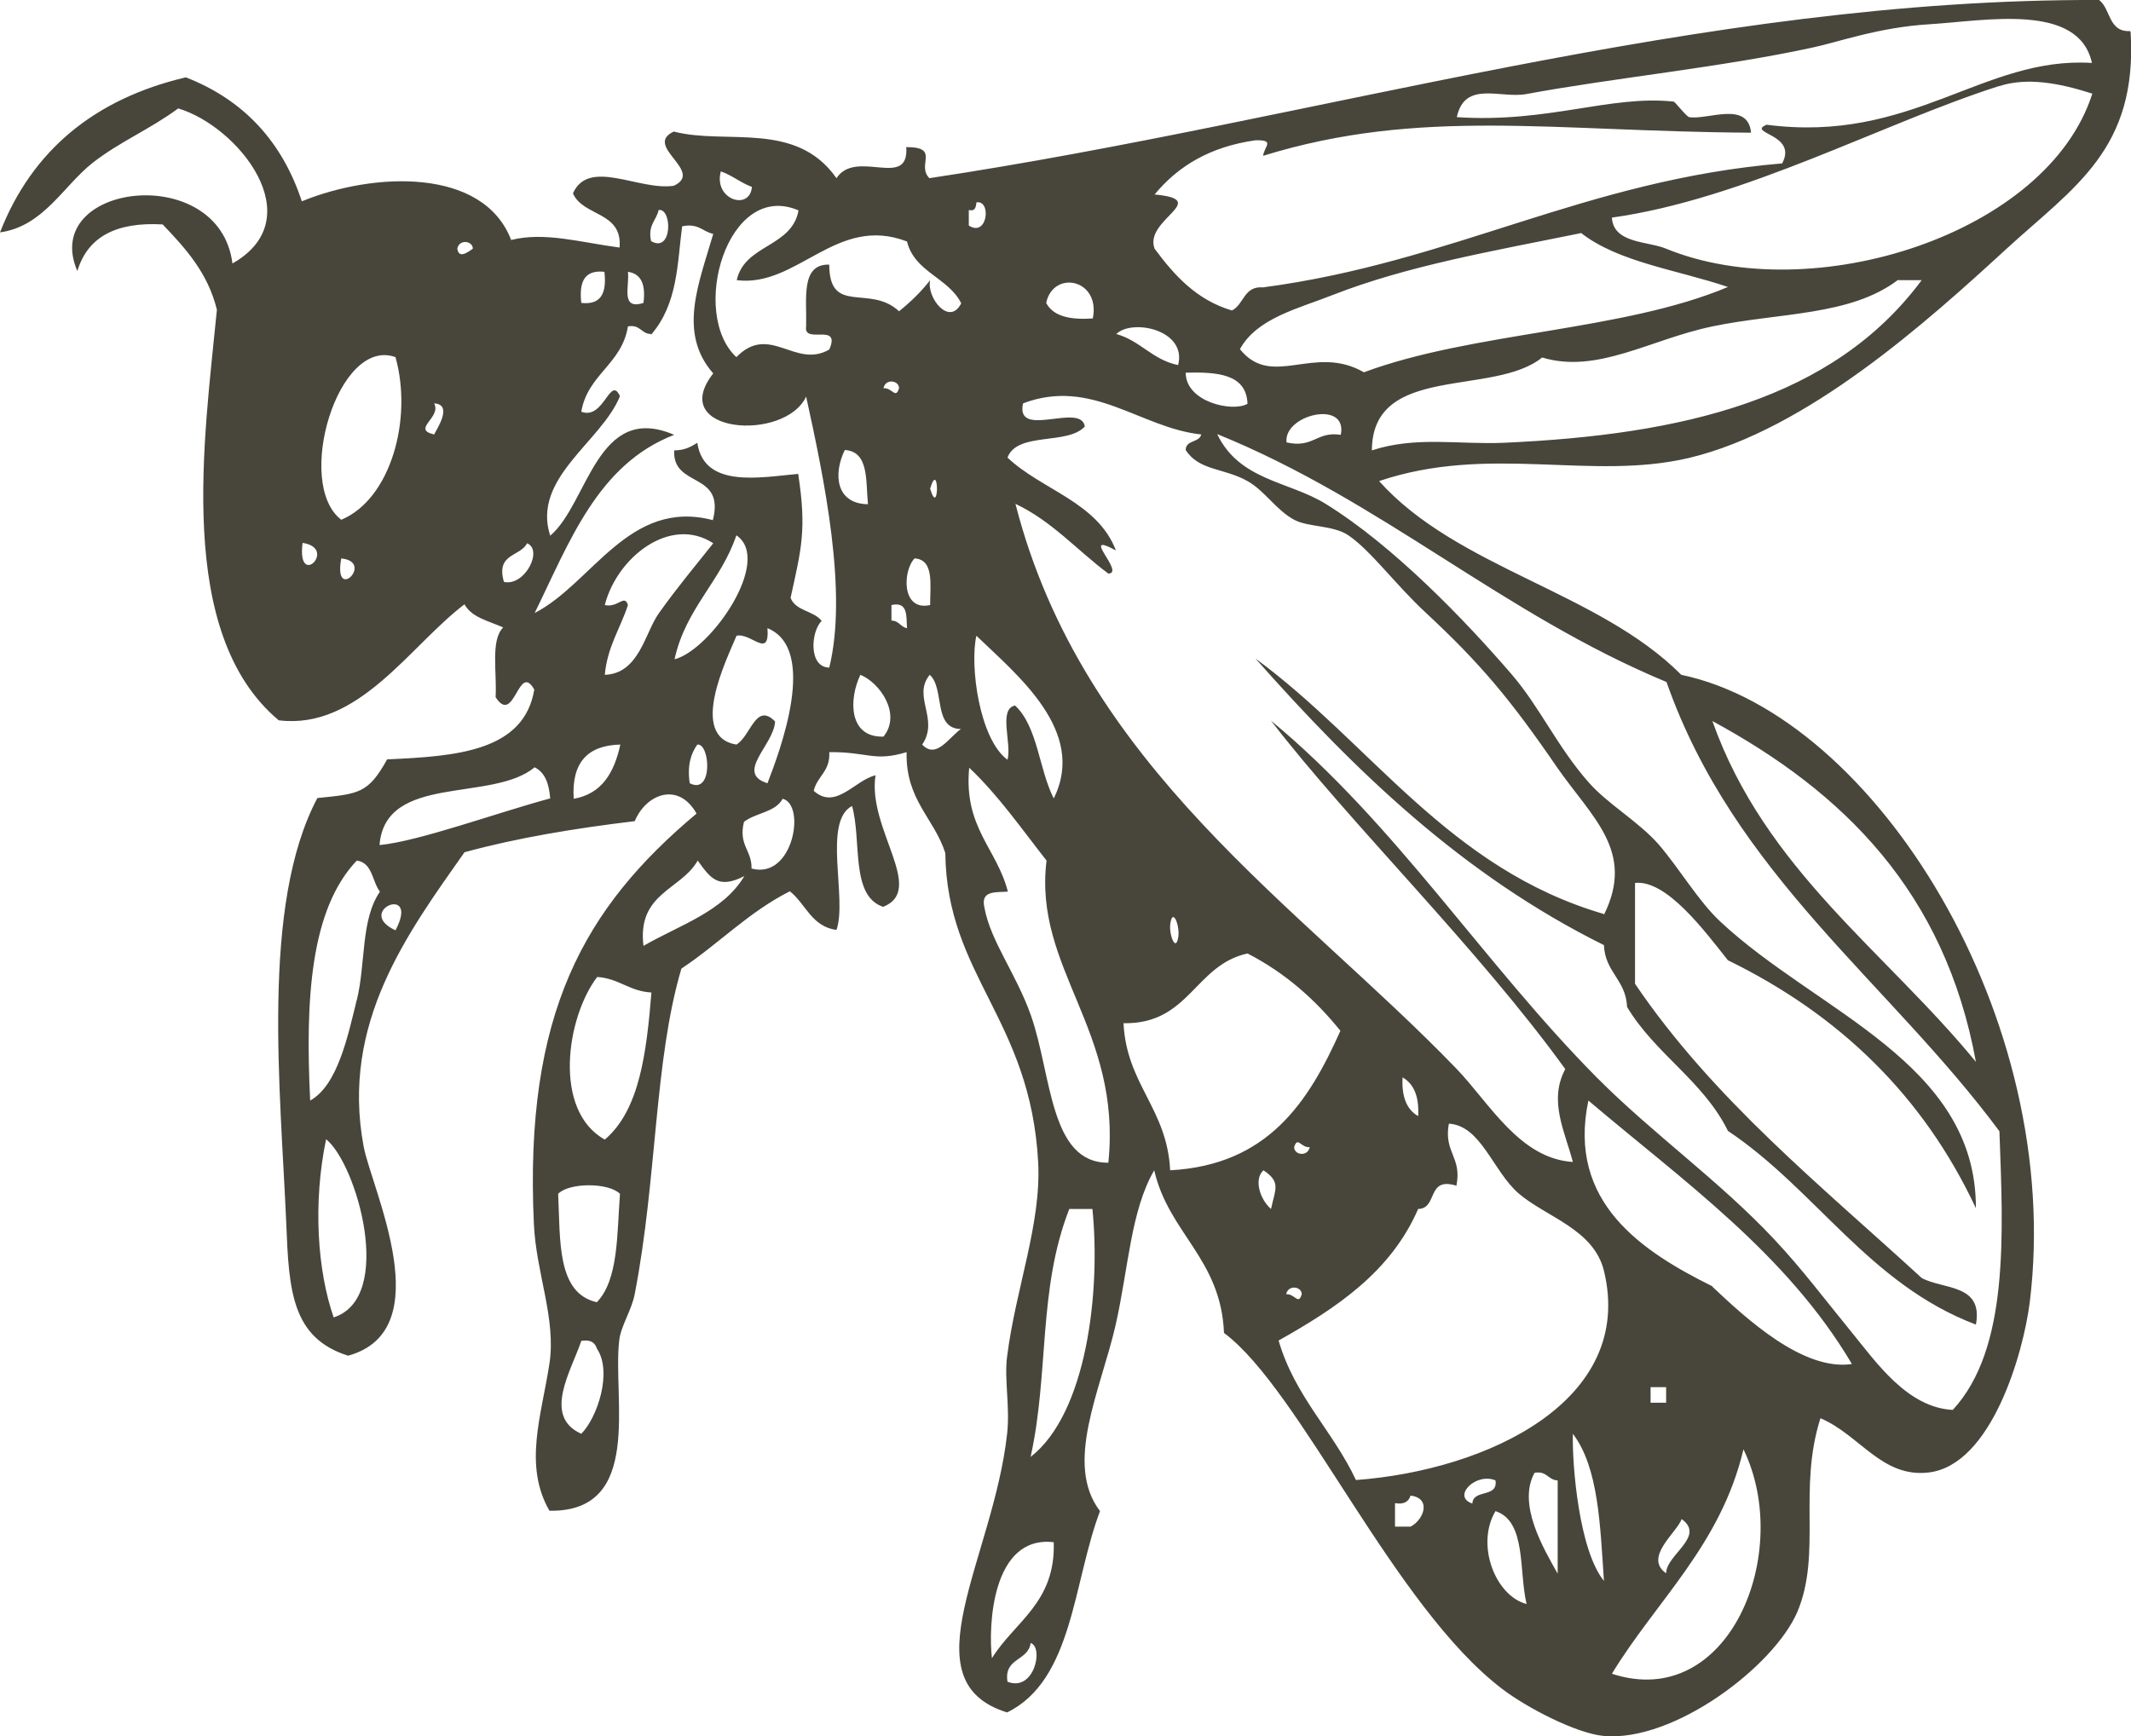
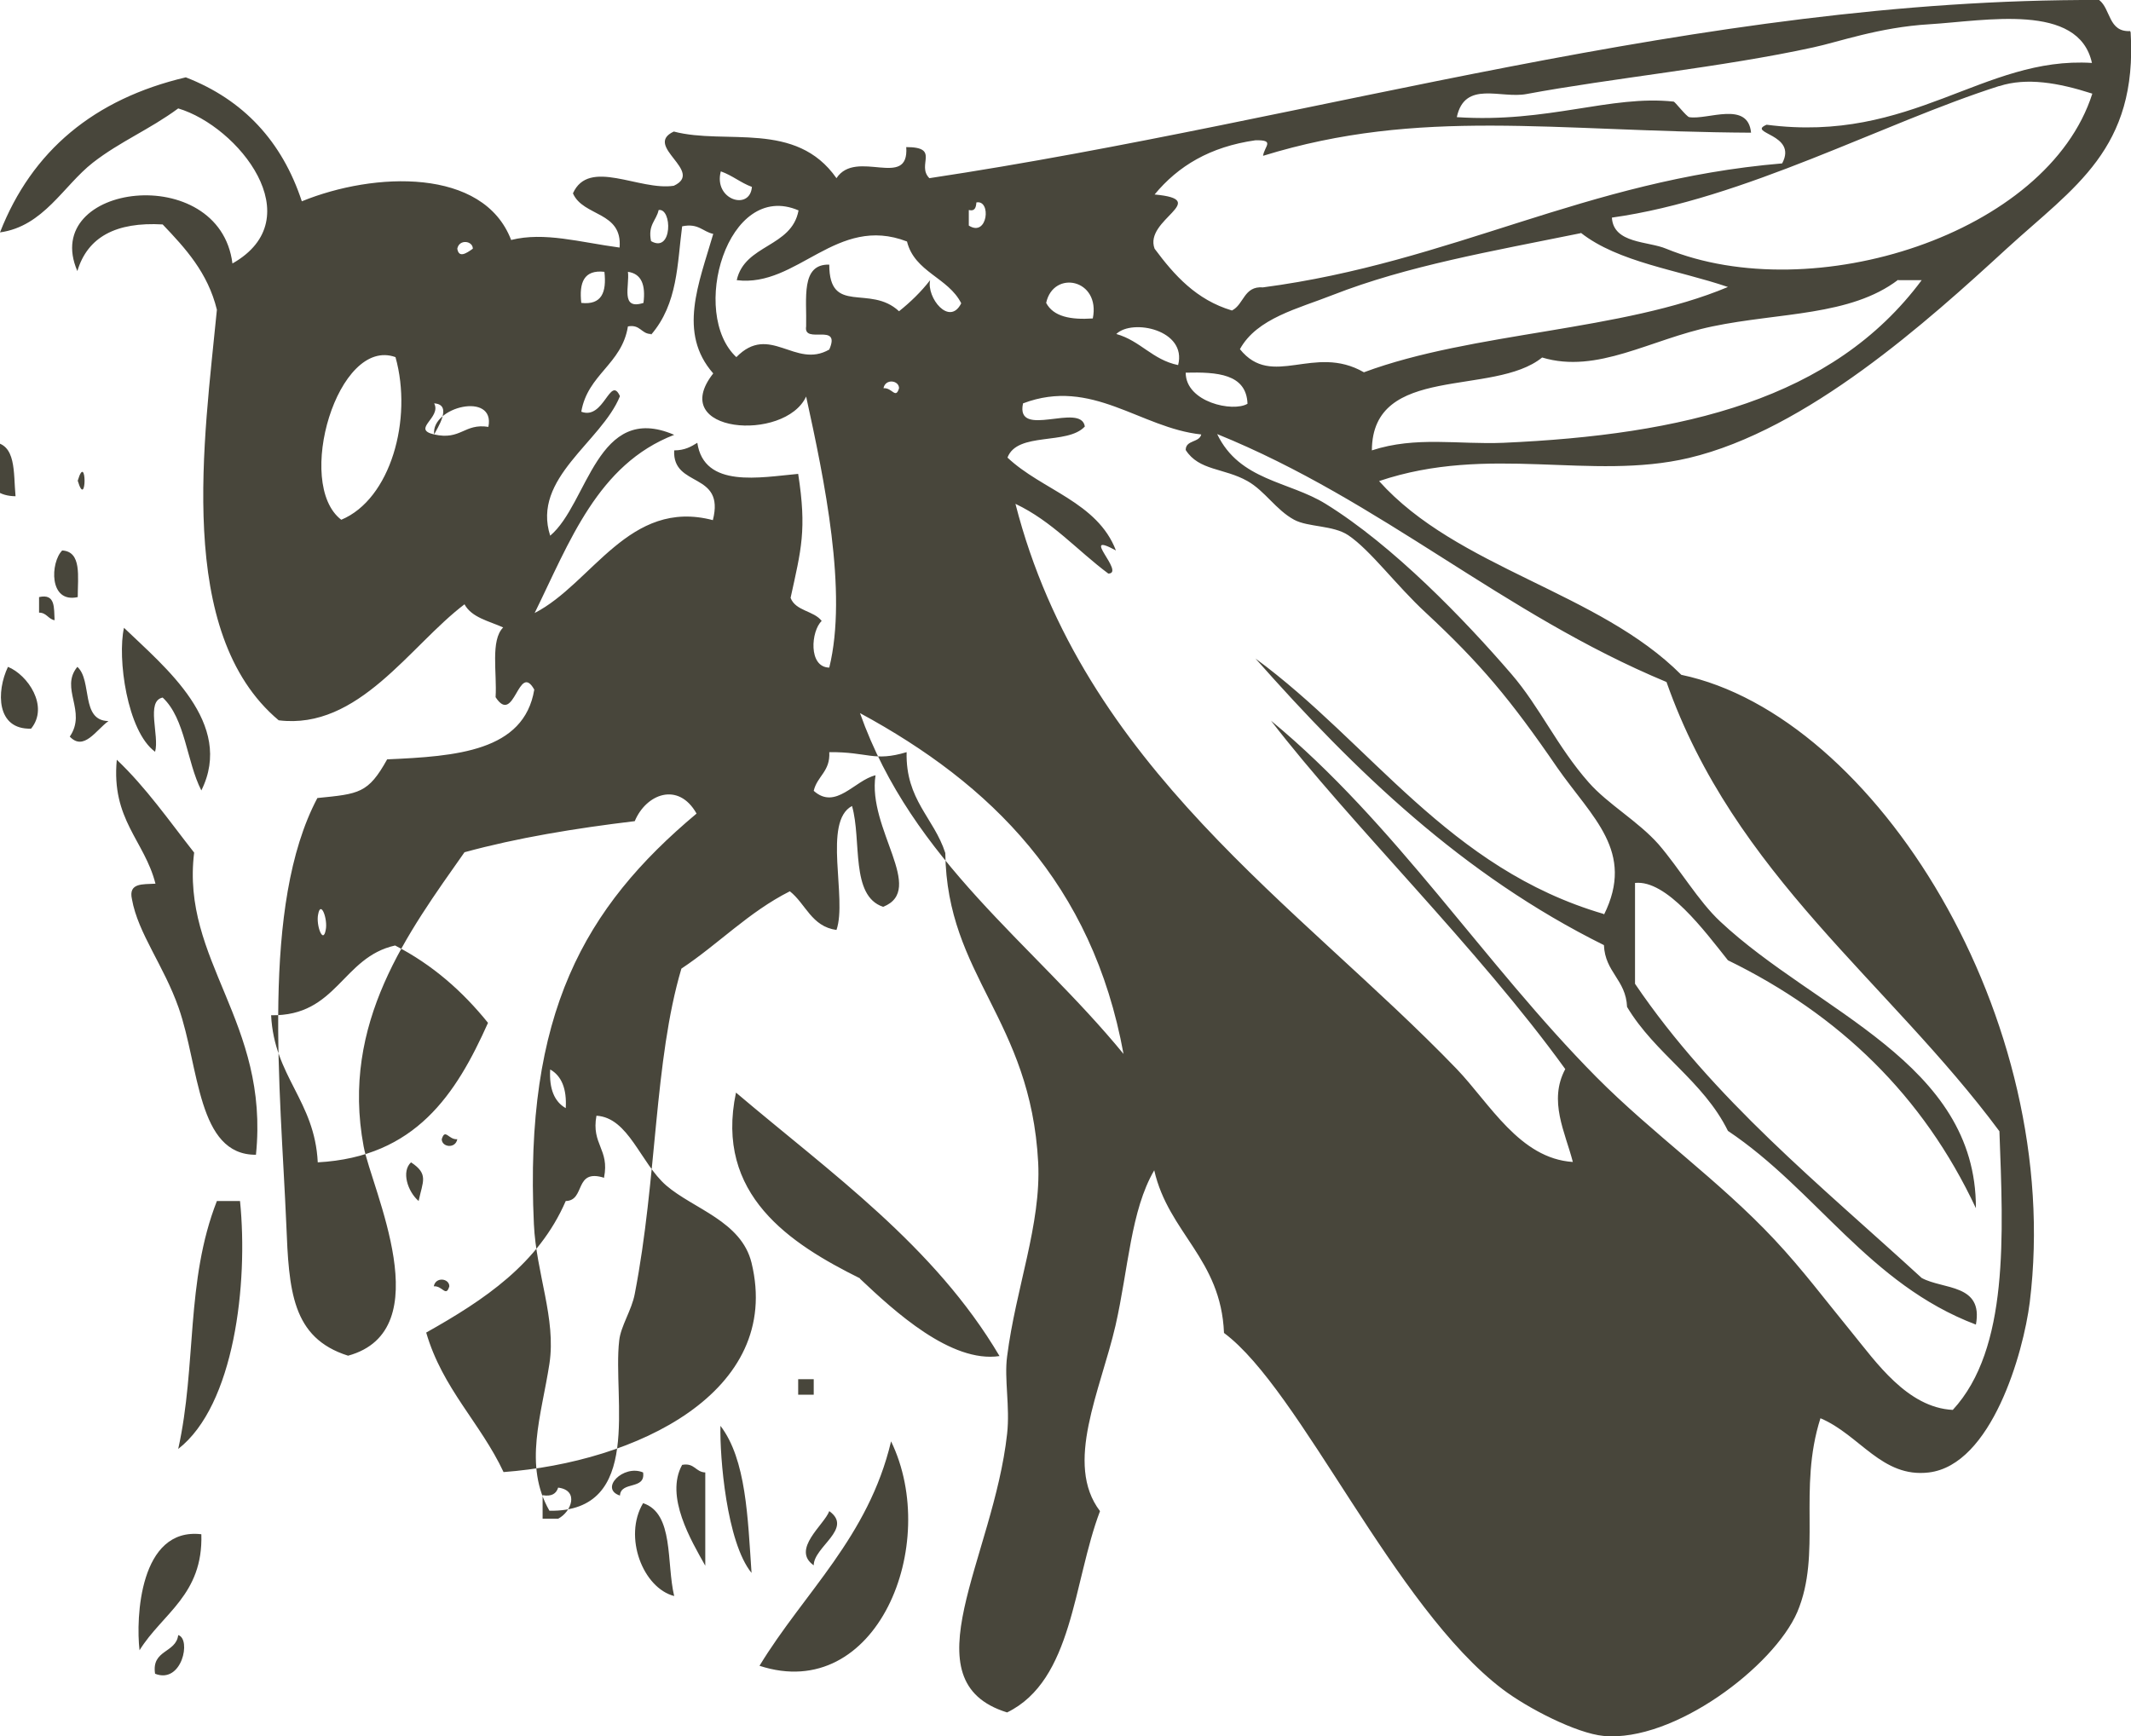
<svg xmlns="http://www.w3.org/2000/svg" id="uuid-92bbad61-7031-41b2-8463-768ca86be8f7" data-name="uuid-41ba1bdb-06f9-48ee-99e1-2af3d5674119" viewBox="0 0 56.2 45.8">
-   <path id="uuid-fc5ae6bb-3a30-4dcf-aa86-6ca12e8e7226" data-name="uuid-a02cc2c6-6baa-4bdc-8966-74bc88744c08" d="m56.19.84c.19,3.1-1.49,4.09-3.27,5.72-2.08,1.91-5.26,4.78-8.38,5.52-2.59.61-5.27-.37-8.17.61,2.06,2.3,5.79,2.92,7.97,5.11,5.11,1.07,10.11,9.07,9.19,16.55-.17,1.35-1.01,4.29-2.66,4.49-1.24.15-1.82-.99-2.86-1.43-.6,1.88.04,3.57-.61,5.11-.62,1.44-3.26,3.44-5.11,3.27-.72-.07-2-.73-2.66-1.23-2.87-2.17-5.33-7.9-7.35-9.4-.08-1.96-1.46-2.63-1.84-4.29-.62,1.06-.68,2.59-1.02,4.09-.4,1.73-1.36,3.65-.41,4.9-.71,1.87-.71,4.46-2.45,5.31-2.65-.82-.36-4.07,0-7.35.08-.71-.08-1.45,0-2.04.23-1.81.9-3.48.82-5.11-.2-3.8-2.41-4.92-2.45-8.17-.3-.93-1.05-1.4-1.02-2.66-.87.26-1.01-.01-2.04,0,.03.51-.32.63-.41,1.02.58.52,1.08-.28,1.63-.41-.22,1.41,1.34,3.02.2,3.47-.87-.29-.56-1.75-.82-2.66-.78.41-.12,2.44-.41,3.27-.66-.09-.81-.69-1.23-1.02-1.09.55-1.88,1.39-2.86,2.04-.72,2.43-.64,5.54-1.23,8.58-.08.43-.37.85-.41,1.23-.18,1.54.65,4.53-1.84,4.49-.69-1.2-.21-2.51,0-3.88.18-1.19-.35-2.38-.41-3.68-.26-5.56,1.33-8.35,4.29-10.83-.48-.85-1.33-.52-1.63.2-1.58.19-3.1.44-4.49.82-1.49,2.12-3.27,4.5-2.66,7.76.21,1.12,2.03,4.85-.41,5.52-1.49-.47-1.56-1.73-1.63-3.47-.15-3.54-.68-8.41.82-11.24,1.1-.11,1.34-.12,1.84-1.02,1.82-.08,3.61-.21,3.88-1.84-.42-.75-.52.97-1.02.2.04-.64-.14-1.5.2-1.84-.38-.17-.83-.26-1.02-.61-1.44,1.09-2.79,3.32-4.9,3.06-2.74-2.3-1.96-7.43-1.63-10.83-.24-.98-.83-1.62-1.43-2.25-1.23-.07-1.98.33-2.25,1.23-1-2.32,3.75-2.91,4.09-.2,2.1-1.19.15-3.62-1.43-4.09-.76.56-1.53.87-2.25,1.43-.78.61-1.3,1.68-2.45,1.84C.84,3.98,2.48,2.61,4.9,2.04c1.52.59,2.54,1.69,3.06,3.27,1.91-.78,4.79-.89,5.52,1.02.88-.22,1.81.06,2.86.2.08-.96-.96-.81-1.23-1.43.42-.94,1.75-.06,2.66-.2.82-.38-.82-1.05,0-1.43,1.37.36,3.22-.3,4.29,1.23.52-.79,1.92.31,1.84-.82.91,0,.26.47.61.82C34.73,3.16,44.84-.04,55.36,0c.31.24.24.85.82.82v.02Zm-14.5,5.31c-2.36.48-4.57.86-6.54,1.63-.91.36-2,.61-2.45,1.43.85,1.06,1.95-.15,3.27.61,2.88-1.07,6.82-1.08,9.6-2.25-1.32-.45-2.89-.65-3.88-1.43h0Zm-8.38,1.43c5-.66,8.48-2.83,13.69-3.27.42-.78-.95-.79-.41-1.02,3.84.5,5.71-1.81,8.58-1.63-.35-1.6-2.81-1.11-4.29-1.02-1.33.08-2.4.47-3.06.61-2.37.52-5.37.82-7.56,1.23-.68.13-1.63-.37-1.84.61,2.41.16,4.05-.59,5.72-.41.03,0,.34.4.41.41.48.08,1.55-.44,1.63.41-5.24-.03-8.72-.67-12.87.61.04-.26.32-.42-.2-.41-1.2.17-2.04.68-2.66,1.43,1.52.14-.29.66,0,1.43.52.7,1.1,1.35,2.04,1.63.32-.16.31-.65.82-.61Zm19.41-5.31c-3.07.98-6.71,2.98-10.21,3.47.04.69.96.62,1.43.82,3.86,1.58,10.06-.38,11.24-4.09-.9-.29-1.73-.43-2.45-.2h-.01Zm-32.89,2.66c-.3-.11-.51-.3-.82-.41-.2.75.77,1.05.82.41Zm-.41,4.49c.88-.9,1.55.32,2.45-.2.32-.73-.69-.12-.61-.61.02-.73-.15-1.65.61-1.63,0,1.35,1.07.51,1.84,1.23.3-.24.58-.51.82-.82-.1.46.51,1.23.82.61-.34-.68-1.23-.82-1.43-1.63-1.86-.72-2.89,1.22-4.49,1.02.21-.95,1.45-.86,1.63-1.84-1.88-.81-2.89,2.73-1.63,3.88h0Zm6.13-3.88v.41c.5.32.6-.69.2-.61-.01.12-.03.24-.2.2Zm1.02,0c.13.13-.09-.09,0,0h0Zm-9.4.82c.57.33.56-.88.2-.82-.06.28-.29.39-.2.82Zm0,2.45c-.26,0-.28-.26-.61-.2-.16,1-1.06,1.26-1.23,2.25.6.23.76-.98,1.02-.41-.49,1.21-2.33,2.16-1.84,3.68,1-.84,1.23-3.54,3.27-2.66-2.02.78-2.76,2.83-3.68,4.7,1.52-.78,2.49-3.03,4.7-2.45.33-1.29-1.07-.84-1.02-1.84.28,0,.45-.1.61-.2.18,1.21,1.66.91,2.66.82.23,1.48.08,1.99-.2,3.27.13.35.62.34.82.61-.28.26-.36,1.22.2,1.23.49-1.99-.13-4.96-.61-7.15-.56,1.21-3.69.97-2.45-.61-.94-1.07-.38-2.37,0-3.68-.28-.06-.39-.29-.82-.2-.13.98-.11,2.04-.82,2.86v-.02Zm-4.7-2.25c0-.21-.36-.26-.41,0,.04.25.23.13.41,0Zm2.86,1.43c.54.06.67-.28.61-.82-.54-.06-.67.28-.61.82Zm1.64,0c.06-.47-.05-.77-.41-.82.05.36-.21,1.02.41.82Zm10.62,0c.19.36.64.45,1.23.41.21-1.04-1.04-1.29-1.23-.41Zm22.47-.61c-1.26.96-3.13.86-4.9,1.23-1.64.34-3.03,1.26-4.49.82-1.28,1.04-4.48.15-4.49,2.45,1.16-.38,2.28-.15,3.47-.2,4.73-.21,8.69-1.14,11.03-4.29h-.62Zm-18.99,2.25c.24-.93-1.21-1.23-1.63-.82.64.18.95.68,1.63.82Zm-22.07,4.08c1.3-.54,1.89-2.65,1.43-4.29-1.52-.55-2.67,3.34-1.43,4.29Zm23.9-3.06c-.03-.79-.8-.84-1.63-.82,0,.78,1.25,1.05,1.63.82Zm-9.19-.41c0-.21-.36-.26-.41,0,.23-.02.32.3.41,0Zm18.59,13.89c.83-1.67-.31-2.56-1.23-3.88-1.24-1.81-2.03-2.75-3.47-4.09-.78-.72-1.45-1.64-2.04-2.04-.4-.27-1.06-.21-1.43-.41-.48-.26-.77-.76-1.23-1.02-.62-.35-1.28-.27-1.63-.82,0-.27.36-.19.41-.41-1.61-.17-2.88-1.51-4.7-.82-.21.96,1.53-.04,1.63.61-.46.5-1.78.13-2.04.82.91.86,2.37,1.17,2.86,2.45-.99-.54.26.6-.2.61-.82-.61-1.48-1.38-2.45-1.84,1.78,6.95,7.49,10.6,11.64,14.91.87.91,1.66,2.36,3.06,2.45-.2-.78-.65-1.61-.2-2.45-2.31-3.2-5.66-6.46-7.76-9.19,3.28,2.71,5.6,6.39,8.58,9.4,1.5,1.51,3.24,2.73,4.7,4.29.74.79,1.32,1.57,2.04,2.45.63.77,1.46,1.98,2.66,2.04,1.49-1.61,1.33-4.63,1.23-7.35-2.93-3.95-6.99-6.76-8.78-11.85-4.33-1.8-7.49-4.77-11.85-6.54.59,1.23,1.89,1.24,2.86,1.84,1.78,1.1,3.66,3.05,4.9,4.49.75.87,1.21,1.92,2.04,2.86.5.57,1.3,1.02,1.84,1.63.56.65,1.05,1.5,1.63,2.04,2.54,2.38,6.75,3.71,6.74,7.56-1.39-2.97-3.61-5.11-6.54-6.54-.62-.78-1.62-2.13-2.45-2.04v2.66c2.06,3.04,4.9,5.32,7.56,7.76.57.31,1.63.15,1.43,1.23-2.82-1.07-4.21-3.55-6.54-5.11-.65-1.32-1.92-2.03-2.66-3.27-.03-.72-.58-.91-.61-1.63-3.73-1.85-6.57-4.6-9.19-7.56,3.06,2.25,5.08,5.54,9.19,6.74v.02ZM11.45,11.46c.06-.13.51-.79,0-.82.2.38-.61.68,0,.82Zm22.48.21c.71.16.79-.3,1.43-.2.19-.94-1.52-.53-1.43.2Zm-11.04,1.63c-.06-.62.03-1.39-.61-1.43-.31.63-.24,1.42.61,1.43Zm-9.39-.41c.13.13-.09-.09,0,0h0Zm11.03,0c.24.81.24-.81,0,0h0Zm-8.58,3.07c.35.08.52-.3.61,0-.2.62-.54,1.09-.61,1.84.91-.03,1.06-1.12,1.43-1.63.49-.69.94-1.22,1.43-1.84-1.13-.74-2.54.37-2.86,1.63Zm1.84,1.43c.95-.24,2.6-2.61,1.63-3.27-.41,1.22-1.34,1.93-1.63,3.27Zm-9.81-3.07c-.16,1.24.94.14,0,0h0Zm5.31,1.03c.55.12,1.04-.84.61-1.02-.18.36-.83.26-.61,1.02Zm-4.29-.62c-.22,1.19.89.09,0,0h0Zm15.53,1.23c0-.54.11-1.2-.41-1.23-.31.31-.36,1.4.41,1.23Zm-1.02.41c.2,0,.24.17.41.2-.02-.32.03-.71-.41-.61v.41Zm-4.09.41c-.25.6-1.27,2.65,0,2.86.38-.22.51-1.13,1.02-.61-.02.61-1.07,1.36-.2,1.63.32-.83,1.35-3.54,0-4.09.06.83-.43.11-.82.2h0Zm7.15,3.26c.12-.42-.25-1.34.2-1.43.6.56.63,1.69,1.02,2.45.88-1.77-.96-3.25-2.04-4.29-.18.79.08,2.73.82,3.27Zm-3.27-.61c.48-.59-.09-1.42-.61-1.63-.31.65-.31,1.66.61,1.63Zm1.02.21c.37.39.69-.17,1.02-.41-.74-.01-.42-1.07-.82-1.43-.47.57.26,1.17-.2,1.84Zm27.79,8.37c-.82-4.49-3.5-7.12-6.95-8.99,1.39,3.92,4.56,6.07,6.95,8.99Zm-36.98-6.94c.75-.13,1.07-.7,1.23-1.43-.87.02-1.29.48-1.23,1.43Zm3.06-.41c.62.32.54-1.06.2-1.02-.17.24-.27.55-.2,1.02Zm-8.17,1.63c1.03-.1,3.08-.85,4.49-1.23-.03-.38-.13-.68-.41-.82-1.12.93-3.93.16-4.09,2.04h0Zm16.55,1.23c-.32.02-.71-.03-.61.41.16.9.84,1.75,1.23,2.86.55,1.57.49,3.89,2.04,3.88.36-3.51-1.98-5.12-1.63-7.97-.66-.84-1.27-1.72-2.04-2.45-.15,1.58.73,2.13,1.02,3.27h-.01Zm-6.95-1.84c-.15.62.21.74.2,1.23,1.1.3,1.44-1.69.82-1.84-.19.36-.72.37-1.02.61Zm-9.19,2.86c.66-1.25-1.1-.51,0,0h0Zm-1.02,1.84c.24-.98.1-2.12.61-2.86-.21-.27-.19-.76-.61-.82-1.23,1.29-1.36,3.68-1.23,6.33.72-.4.99-1.68,1.23-2.66h0Zm7.56-1.43c.95-.55,2.1-.9,2.66-1.84-.69.35-.89.06-1.23-.41-.44.78-1.6.85-1.43,2.25Zm8.58-1.84c.13.13-.09-.09,0,0h0Zm5.52,1.63c.06-.28-.13-.8-.2-.41-.06.28.13.8.2.41Zm1.83.41c-1.4.31-1.53,1.87-3.27,1.84.08,1.62,1.15,2.25,1.23,3.88,2.58-.14,3.65-1.8,4.49-3.68-.67-.83-1.46-1.53-2.45-2.04Zm-16.95,4.91c.92-.78,1.1-2.3,1.23-3.88-.58-.03-.85-.37-1.43-.41-.81,1.06-1.18,3.52.2,4.29Zm21.45-.62c.03-.51-.11-.85-.41-1.02-.03.51.11.85.41,1.02Zm7.76,4.5c.91.86,2.4,2.23,3.68,2.04-1.72-2.91-4.44-4.82-6.95-6.95-.57,2.7,1.44,3.99,3.27,4.9h0Zm-6.74-2.66c-.81-.26-.49.6-1.02.61-.72,1.66-2.15,2.61-3.68,3.47.43,1.48,1.43,2.38,2.04,3.68,3.48-.26,7.37-2.1,6.54-5.52-.27-1.1-1.53-1.42-2.25-2.04-.68-.59-.99-1.79-1.84-1.84-.14.76.35.88.2,1.63h0Zm-29.62,3.47c1.62-.52.61-4.05-.2-4.7-.35,1.68-.23,3.47.2,4.7Zm25.74-4.49c-.23.02-.32-.3-.41,0,0,.21.36.26.41,0Zm-1.02,1.63c.11-.52.27-.71-.2-1.02-.26.24-.09.77.2,1.02Zm-18.8-.4c.06,1.23-.04,2.62,1.02,2.86.57-.59.53-1.78.61-2.86-.3-.3-1.34-.3-1.63,0Zm12.46,6.94c1.48-1.15,1.85-4.36,1.63-6.54h-.61c-.83,2.12-.53,4.33-1.02,6.54Zm8.79-5.72c.13.13-.09-.09,0,0h0Zm-1.02,1.02c.13.13-.09-.09,0,0h0Zm-.62.41c0-.21-.36-.26-.41,0,.23-.02.32.3.41,0Zm-19,3.68c.42-.42.83-1.63.41-2.25-.05-.16-.17-.24-.41-.2-.26.78-1.03,1.99,0,2.45Zm28.2-.82h.41v-.41h-.41v.41Zm-1.23,4.7c-.1-1.46-.14-2.99-.82-3.88-.02.82.16,3.07.82,3.88Zm.21,2.45c3.09,1.01,4.79-3.2,3.47-5.92-.6,2.53-2.29,3.98-3.47,5.92Zm-1.43-2.65v-2.45c-.26-.01-.28-.26-.61-.2-.46.83.24,2,.61,2.66h0Zm-2.25-1.84c.02-.39.68-.14.61-.61-.52-.22-1.16.43-.61.61Zm-2.04,0v.61h.41c.35-.18.56-.75,0-.82-.05.16-.17.24-.41.2h0Zm-9.4.2c.13.13-.09-.09,0,0h0Zm12.87,2.45c-.21-.88,0-2.18-.82-2.45-.53.89,0,2.24.82,2.45Zm3.68-.81c0-.49,1.05-.97.41-1.43-.13.36-1.01,1.01-.41,1.43Zm-17.78,2.24c.6-.97,1.68-1.46,1.63-3.06-1.63-.19-1.73,2.21-1.63,3.06Zm.41.62c.71.28.96-.92.61-1.02-.06.48-.71.38-.61,1.02Z" style="fill: #48463b; fill-rule: evenodd; stroke-width: 0px;" />
+   <path id="uuid-fc5ae6bb-3a30-4dcf-aa86-6ca12e8e7226" data-name="uuid-a02cc2c6-6baa-4bdc-8966-74bc88744c08" d="m56.19.84c.19,3.1-1.49,4.09-3.27,5.72-2.08,1.91-5.26,4.78-8.38,5.52-2.59.61-5.27-.37-8.17.61,2.06,2.3,5.79,2.92,7.97,5.11,5.11,1.07,10.11,9.07,9.19,16.55-.17,1.35-1.01,4.29-2.66,4.49-1.24.15-1.82-.99-2.86-1.43-.6,1.88.04,3.57-.61,5.11-.62,1.44-3.26,3.44-5.11,3.27-.72-.07-2-.73-2.66-1.23-2.87-2.17-5.33-7.9-7.35-9.4-.08-1.96-1.46-2.63-1.84-4.29-.62,1.06-.68,2.59-1.02,4.09-.4,1.73-1.36,3.65-.41,4.9-.71,1.87-.71,4.46-2.45,5.31-2.65-.82-.36-4.07,0-7.35.08-.71-.08-1.45,0-2.04.23-1.81.9-3.48.82-5.11-.2-3.8-2.41-4.92-2.45-8.17-.3-.93-1.05-1.4-1.02-2.66-.87.26-1.01-.01-2.04,0,.03.51-.32.63-.41,1.02.58.52,1.08-.28,1.63-.41-.22,1.41,1.34,3.02.2,3.47-.87-.29-.56-1.75-.82-2.66-.78.41-.12,2.44-.41,3.27-.66-.09-.81-.69-1.23-1.02-1.09.55-1.88,1.39-2.86,2.04-.72,2.43-.64,5.54-1.23,8.58-.08.43-.37.85-.41,1.23-.18,1.54.65,4.53-1.84,4.49-.69-1.2-.21-2.51,0-3.88.18-1.19-.35-2.38-.41-3.68-.26-5.56,1.33-8.35,4.29-10.83-.48-.85-1.33-.52-1.63.2-1.58.19-3.1.44-4.49.82-1.49,2.12-3.27,4.5-2.66,7.76.21,1.12,2.03,4.85-.41,5.52-1.49-.47-1.56-1.73-1.63-3.47-.15-3.54-.68-8.41.82-11.24,1.1-.11,1.34-.12,1.84-1.02,1.82-.08,3.61-.21,3.88-1.84-.42-.75-.52.97-1.02.2.04-.64-.14-1.5.2-1.84-.38-.17-.83-.26-1.02-.61-1.44,1.09-2.79,3.32-4.9,3.06-2.74-2.3-1.96-7.43-1.63-10.83-.24-.98-.83-1.62-1.43-2.25-1.23-.07-1.98.33-2.25,1.23-1-2.32,3.75-2.91,4.09-.2,2.1-1.19.15-3.62-1.43-4.09-.76.56-1.53.87-2.25,1.43-.78.61-1.3,1.68-2.45,1.84C.84,3.98,2.48,2.61,4.9,2.04c1.52.59,2.54,1.69,3.06,3.27,1.91-.78,4.79-.89,5.52,1.02.88-.22,1.81.06,2.86.2.08-.96-.96-.81-1.23-1.43.42-.94,1.75-.06,2.66-.2.82-.38-.82-1.05,0-1.43,1.37.36,3.22-.3,4.29,1.23.52-.79,1.92.31,1.84-.82.91,0,.26.47.61.82C34.73,3.16,44.84-.04,55.36,0c.31.24.24.85.82.82v.02Zm-14.5,5.31c-2.36.48-4.57.86-6.54,1.63-.91.36-2,.61-2.45,1.43.85,1.06,1.95-.15,3.27.61,2.88-1.07,6.82-1.08,9.6-2.25-1.32-.45-2.89-.65-3.88-1.43h0Zm-8.38,1.43c5-.66,8.48-2.83,13.69-3.27.42-.78-.95-.79-.41-1.02,3.84.5,5.71-1.81,8.58-1.63-.35-1.6-2.81-1.11-4.29-1.02-1.33.08-2.4.47-3.06.61-2.37.52-5.37.82-7.56,1.23-.68.13-1.63-.37-1.84.61,2.41.16,4.05-.59,5.72-.41.03,0,.34.4.41.41.48.08,1.55-.44,1.63.41-5.24-.03-8.72-.67-12.87.61.04-.26.32-.42-.2-.41-1.2.17-2.04.68-2.66,1.43,1.52.14-.29.66,0,1.43.52.7,1.1,1.35,2.04,1.63.32-.16.31-.65.82-.61Zm19.41-5.31c-3.07.98-6.71,2.98-10.21,3.47.04.69.96.62,1.43.82,3.86,1.58,10.06-.38,11.24-4.09-.9-.29-1.73-.43-2.45-.2h-.01Zm-32.89,2.66c-.3-.11-.51-.3-.82-.41-.2.75.77,1.05.82.41Zm-.41,4.49c.88-.9,1.55.32,2.45-.2.32-.73-.69-.12-.61-.61.02-.73-.15-1.65.61-1.63,0,1.35,1.07.51,1.84,1.23.3-.24.58-.51.82-.82-.1.46.51,1.23.82.61-.34-.68-1.23-.82-1.43-1.63-1.86-.72-2.89,1.22-4.49,1.02.21-.95,1.45-.86,1.63-1.84-1.88-.81-2.89,2.73-1.63,3.88h0Zm6.13-3.88v.41c.5.32.6-.69.2-.61-.01.12-.03.24-.2.2Zm1.02,0c.13.13-.09-.09,0,0h0Zm-9.4.82c.57.33.56-.88.2-.82-.06.28-.29.39-.2.82Zm0,2.45c-.26,0-.28-.26-.61-.2-.16,1-1.06,1.26-1.23,2.25.6.23.76-.98,1.02-.41-.49,1.21-2.33,2.16-1.84,3.68,1-.84,1.23-3.54,3.27-2.66-2.02.78-2.76,2.83-3.68,4.7,1.52-.78,2.49-3.03,4.7-2.45.33-1.29-1.07-.84-1.02-1.84.28,0,.45-.1.61-.2.18,1.21,1.66.91,2.66.82.23,1.48.08,1.99-.2,3.27.13.35.62.34.82.61-.28.26-.36,1.22.2,1.23.49-1.99-.13-4.96-.61-7.15-.56,1.21-3.69.97-2.45-.61-.94-1.07-.38-2.37,0-3.68-.28-.06-.39-.29-.82-.2-.13.98-.11,2.04-.82,2.86v-.02Zm-4.7-2.25c0-.21-.36-.26-.41,0,.04.25.23.13.41,0Zm2.86,1.43c.54.06.67-.28.61-.82-.54-.06-.67.28-.61.82Zm1.64,0c.06-.47-.05-.77-.41-.82.05.36-.21,1.02.41.82Zm10.62,0c.19.36.64.45,1.23.41.21-1.04-1.04-1.29-1.23-.41Zm22.47-.61c-1.26.96-3.13.86-4.9,1.23-1.64.34-3.03,1.26-4.49.82-1.28,1.04-4.48.15-4.49,2.45,1.16-.38,2.28-.15,3.47-.2,4.73-.21,8.69-1.14,11.03-4.29h-.62Zm-18.99,2.25c.24-.93-1.21-1.23-1.63-.82.64.18.95.68,1.63.82Zm-22.07,4.08c1.3-.54,1.89-2.65,1.43-4.29-1.52-.55-2.67,3.34-1.43,4.29Zm23.9-3.06c-.03-.79-.8-.84-1.63-.82,0,.78,1.25,1.05,1.63.82Zm-9.19-.41c0-.21-.36-.26-.41,0,.23-.02.32.3.41,0Zm18.59,13.89c.83-1.67-.31-2.56-1.23-3.88-1.24-1.81-2.03-2.75-3.47-4.09-.78-.72-1.45-1.64-2.04-2.04-.4-.27-1.06-.21-1.43-.41-.48-.26-.77-.76-1.23-1.02-.62-.35-1.28-.27-1.63-.82,0-.27.36-.19.41-.41-1.61-.17-2.88-1.51-4.7-.82-.21.96,1.53-.04,1.63.61-.46.5-1.78.13-2.04.82.91.86,2.37,1.17,2.86,2.45-.99-.54.26.6-.2.61-.82-.61-1.48-1.38-2.45-1.84,1.78,6.95,7.49,10.6,11.64,14.91.87.91,1.66,2.36,3.06,2.45-.2-.78-.65-1.61-.2-2.45-2.31-3.2-5.66-6.46-7.76-9.19,3.28,2.71,5.6,6.39,8.58,9.4,1.5,1.51,3.24,2.73,4.7,4.29.74.79,1.32,1.57,2.04,2.45.63.77,1.46,1.98,2.66,2.04,1.49-1.61,1.33-4.63,1.23-7.35-2.93-3.95-6.99-6.76-8.78-11.85-4.33-1.8-7.49-4.77-11.85-6.54.59,1.23,1.89,1.24,2.86,1.84,1.78,1.1,3.66,3.05,4.9,4.49.75.87,1.21,1.92,2.04,2.86.5.57,1.3,1.02,1.84,1.63.56.65,1.05,1.5,1.63,2.04,2.54,2.38,6.75,3.71,6.74,7.56-1.39-2.97-3.61-5.11-6.54-6.54-.62-.78-1.62-2.13-2.45-2.04v2.66c2.06,3.04,4.9,5.32,7.56,7.76.57.31,1.63.15,1.43,1.23-2.82-1.07-4.21-3.55-6.54-5.11-.65-1.32-1.92-2.03-2.66-3.27-.03-.72-.58-.91-.61-1.63-3.73-1.85-6.57-4.6-9.19-7.56,3.06,2.25,5.08,5.54,9.19,6.74v.02ZM11.45,11.46c.06-.13.51-.79,0-.82.2.38-.61.68,0,.82Zc.71.16.79-.3,1.43-.2.19-.94-1.52-.53-1.43.2Zm-11.04,1.63c-.06-.62.03-1.39-.61-1.43-.31.63-.24,1.42.61,1.43Zm-9.39-.41c.13.13-.09-.09,0,0h0Zm11.03,0c.24.81.24-.81,0,0h0Zm-8.58,3.07c.35.08.52-.3.61,0-.2.62-.54,1.09-.61,1.84.91-.03,1.06-1.12,1.43-1.63.49-.69.94-1.22,1.43-1.84-1.13-.74-2.54.37-2.86,1.63Zm1.84,1.43c.95-.24,2.6-2.61,1.63-3.27-.41,1.22-1.34,1.93-1.63,3.27Zm-9.81-3.07c-.16,1.24.94.14,0,0h0Zm5.31,1.03c.55.12,1.04-.84.61-1.02-.18.36-.83.26-.61,1.02Zm-4.29-.62c-.22,1.19.89.09,0,0h0Zm15.53,1.23c0-.54.11-1.2-.41-1.23-.31.31-.36,1.4.41,1.23Zm-1.02.41c.2,0,.24.17.41.2-.02-.32.03-.71-.41-.61v.41Zm-4.09.41c-.25.6-1.27,2.65,0,2.86.38-.22.51-1.13,1.02-.61-.02.61-1.07,1.36-.2,1.63.32-.83,1.35-3.54,0-4.09.06.83-.43.11-.82.2h0Zm7.15,3.26c.12-.42-.25-1.34.2-1.43.6.56.63,1.69,1.02,2.45.88-1.77-.96-3.25-2.04-4.29-.18.79.08,2.73.82,3.27Zm-3.27-.61c.48-.59-.09-1.42-.61-1.63-.31.65-.31,1.66.61,1.63Zm1.02.21c.37.39.69-.17,1.02-.41-.74-.01-.42-1.07-.82-1.43-.47.57.26,1.17-.2,1.84Zm27.79,8.37c-.82-4.49-3.5-7.12-6.95-8.99,1.39,3.92,4.56,6.07,6.95,8.99Zm-36.98-6.94c.75-.13,1.07-.7,1.23-1.43-.87.02-1.29.48-1.23,1.43Zm3.06-.41c.62.32.54-1.06.2-1.02-.17.24-.27.55-.2,1.02Zm-8.17,1.63c1.03-.1,3.08-.85,4.49-1.23-.03-.38-.13-.68-.41-.82-1.12.93-3.93.16-4.09,2.04h0Zm16.55,1.23c-.32.02-.71-.03-.61.41.16.9.84,1.75,1.23,2.86.55,1.57.49,3.89,2.04,3.88.36-3.51-1.98-5.12-1.63-7.97-.66-.84-1.27-1.72-2.04-2.45-.15,1.58.73,2.13,1.02,3.27h-.01Zm-6.95-1.84c-.15.62.21.74.2,1.23,1.1.3,1.44-1.69.82-1.84-.19.36-.72.37-1.02.61Zm-9.19,2.86c.66-1.25-1.1-.51,0,0h0Zm-1.02,1.84c.24-.98.1-2.12.61-2.86-.21-.27-.19-.76-.61-.82-1.23,1.29-1.36,3.68-1.23,6.33.72-.4.99-1.68,1.23-2.66h0Zm7.56-1.43c.95-.55,2.1-.9,2.66-1.84-.69.35-.89.06-1.23-.41-.44.78-1.6.85-1.43,2.25Zm8.58-1.84c.13.13-.09-.09,0,0h0Zm5.52,1.63c.06-.28-.13-.8-.2-.41-.06.28.13.8.2.41Zm1.83.41c-1.4.31-1.53,1.87-3.27,1.84.08,1.62,1.15,2.25,1.23,3.88,2.58-.14,3.65-1.8,4.49-3.68-.67-.83-1.46-1.53-2.45-2.04Zm-16.95,4.91c.92-.78,1.1-2.3,1.23-3.88-.58-.03-.85-.37-1.43-.41-.81,1.06-1.18,3.52.2,4.29Zm21.45-.62c.03-.51-.11-.85-.41-1.02-.03.51.11.85.41,1.02Zm7.76,4.5c.91.86,2.4,2.23,3.68,2.04-1.72-2.91-4.44-4.82-6.95-6.95-.57,2.7,1.44,3.99,3.27,4.9h0Zm-6.74-2.66c-.81-.26-.49.6-1.02.61-.72,1.66-2.15,2.61-3.68,3.47.43,1.48,1.43,2.38,2.04,3.68,3.48-.26,7.37-2.1,6.54-5.52-.27-1.1-1.53-1.42-2.25-2.04-.68-.59-.99-1.79-1.84-1.84-.14.76.35.88.2,1.63h0Zm-29.62,3.47c1.62-.52.61-4.05-.2-4.7-.35,1.68-.23,3.47.2,4.7Zm25.74-4.49c-.23.02-.32-.3-.41,0,0,.21.36.26.41,0Zm-1.02,1.63c.11-.52.27-.71-.2-1.02-.26.24-.09.77.2,1.02Zm-18.8-.4c.06,1.23-.04,2.62,1.02,2.86.57-.59.53-1.78.61-2.86-.3-.3-1.34-.3-1.63,0Zm12.46,6.94c1.48-1.15,1.85-4.36,1.63-6.54h-.61c-.83,2.12-.53,4.33-1.02,6.54Zm8.79-5.72c.13.13-.09-.09,0,0h0Zm-1.02,1.02c.13.13-.09-.09,0,0h0Zm-.62.41c0-.21-.36-.26-.41,0,.23-.02.32.3.41,0Zm-19,3.68c.42-.42.83-1.63.41-2.25-.05-.16-.17-.24-.41-.2-.26.78-1.03,1.99,0,2.45Zm28.2-.82h.41v-.41h-.41v.41Zm-1.23,4.7c-.1-1.46-.14-2.99-.82-3.88-.02.82.16,3.07.82,3.88Zm.21,2.45c3.09,1.01,4.79-3.2,3.47-5.92-.6,2.53-2.29,3.98-3.47,5.92Zm-1.43-2.65v-2.45c-.26-.01-.28-.26-.61-.2-.46.83.24,2,.61,2.66h0Zm-2.25-1.84c.02-.39.68-.14.61-.61-.52-.22-1.16.43-.61.61Zm-2.04,0v.61h.41c.35-.18.56-.75,0-.82-.05.16-.17.24-.41.2h0Zm-9.4.2c.13.13-.09-.09,0,0h0Zm12.87,2.45c-.21-.88,0-2.18-.82-2.45-.53.89,0,2.24.82,2.45Zm3.68-.81c0-.49,1.05-.97.41-1.43-.13.36-1.01,1.01-.41,1.43Zm-17.78,2.24c.6-.97,1.68-1.46,1.63-3.06-1.63-.19-1.73,2.21-1.63,3.06Zm.41.62c.71.28.96-.92.61-1.02-.06.48-.71.38-.61,1.02Z" style="fill: #48463b; fill-rule: evenodd; stroke-width: 0px;" />
</svg>